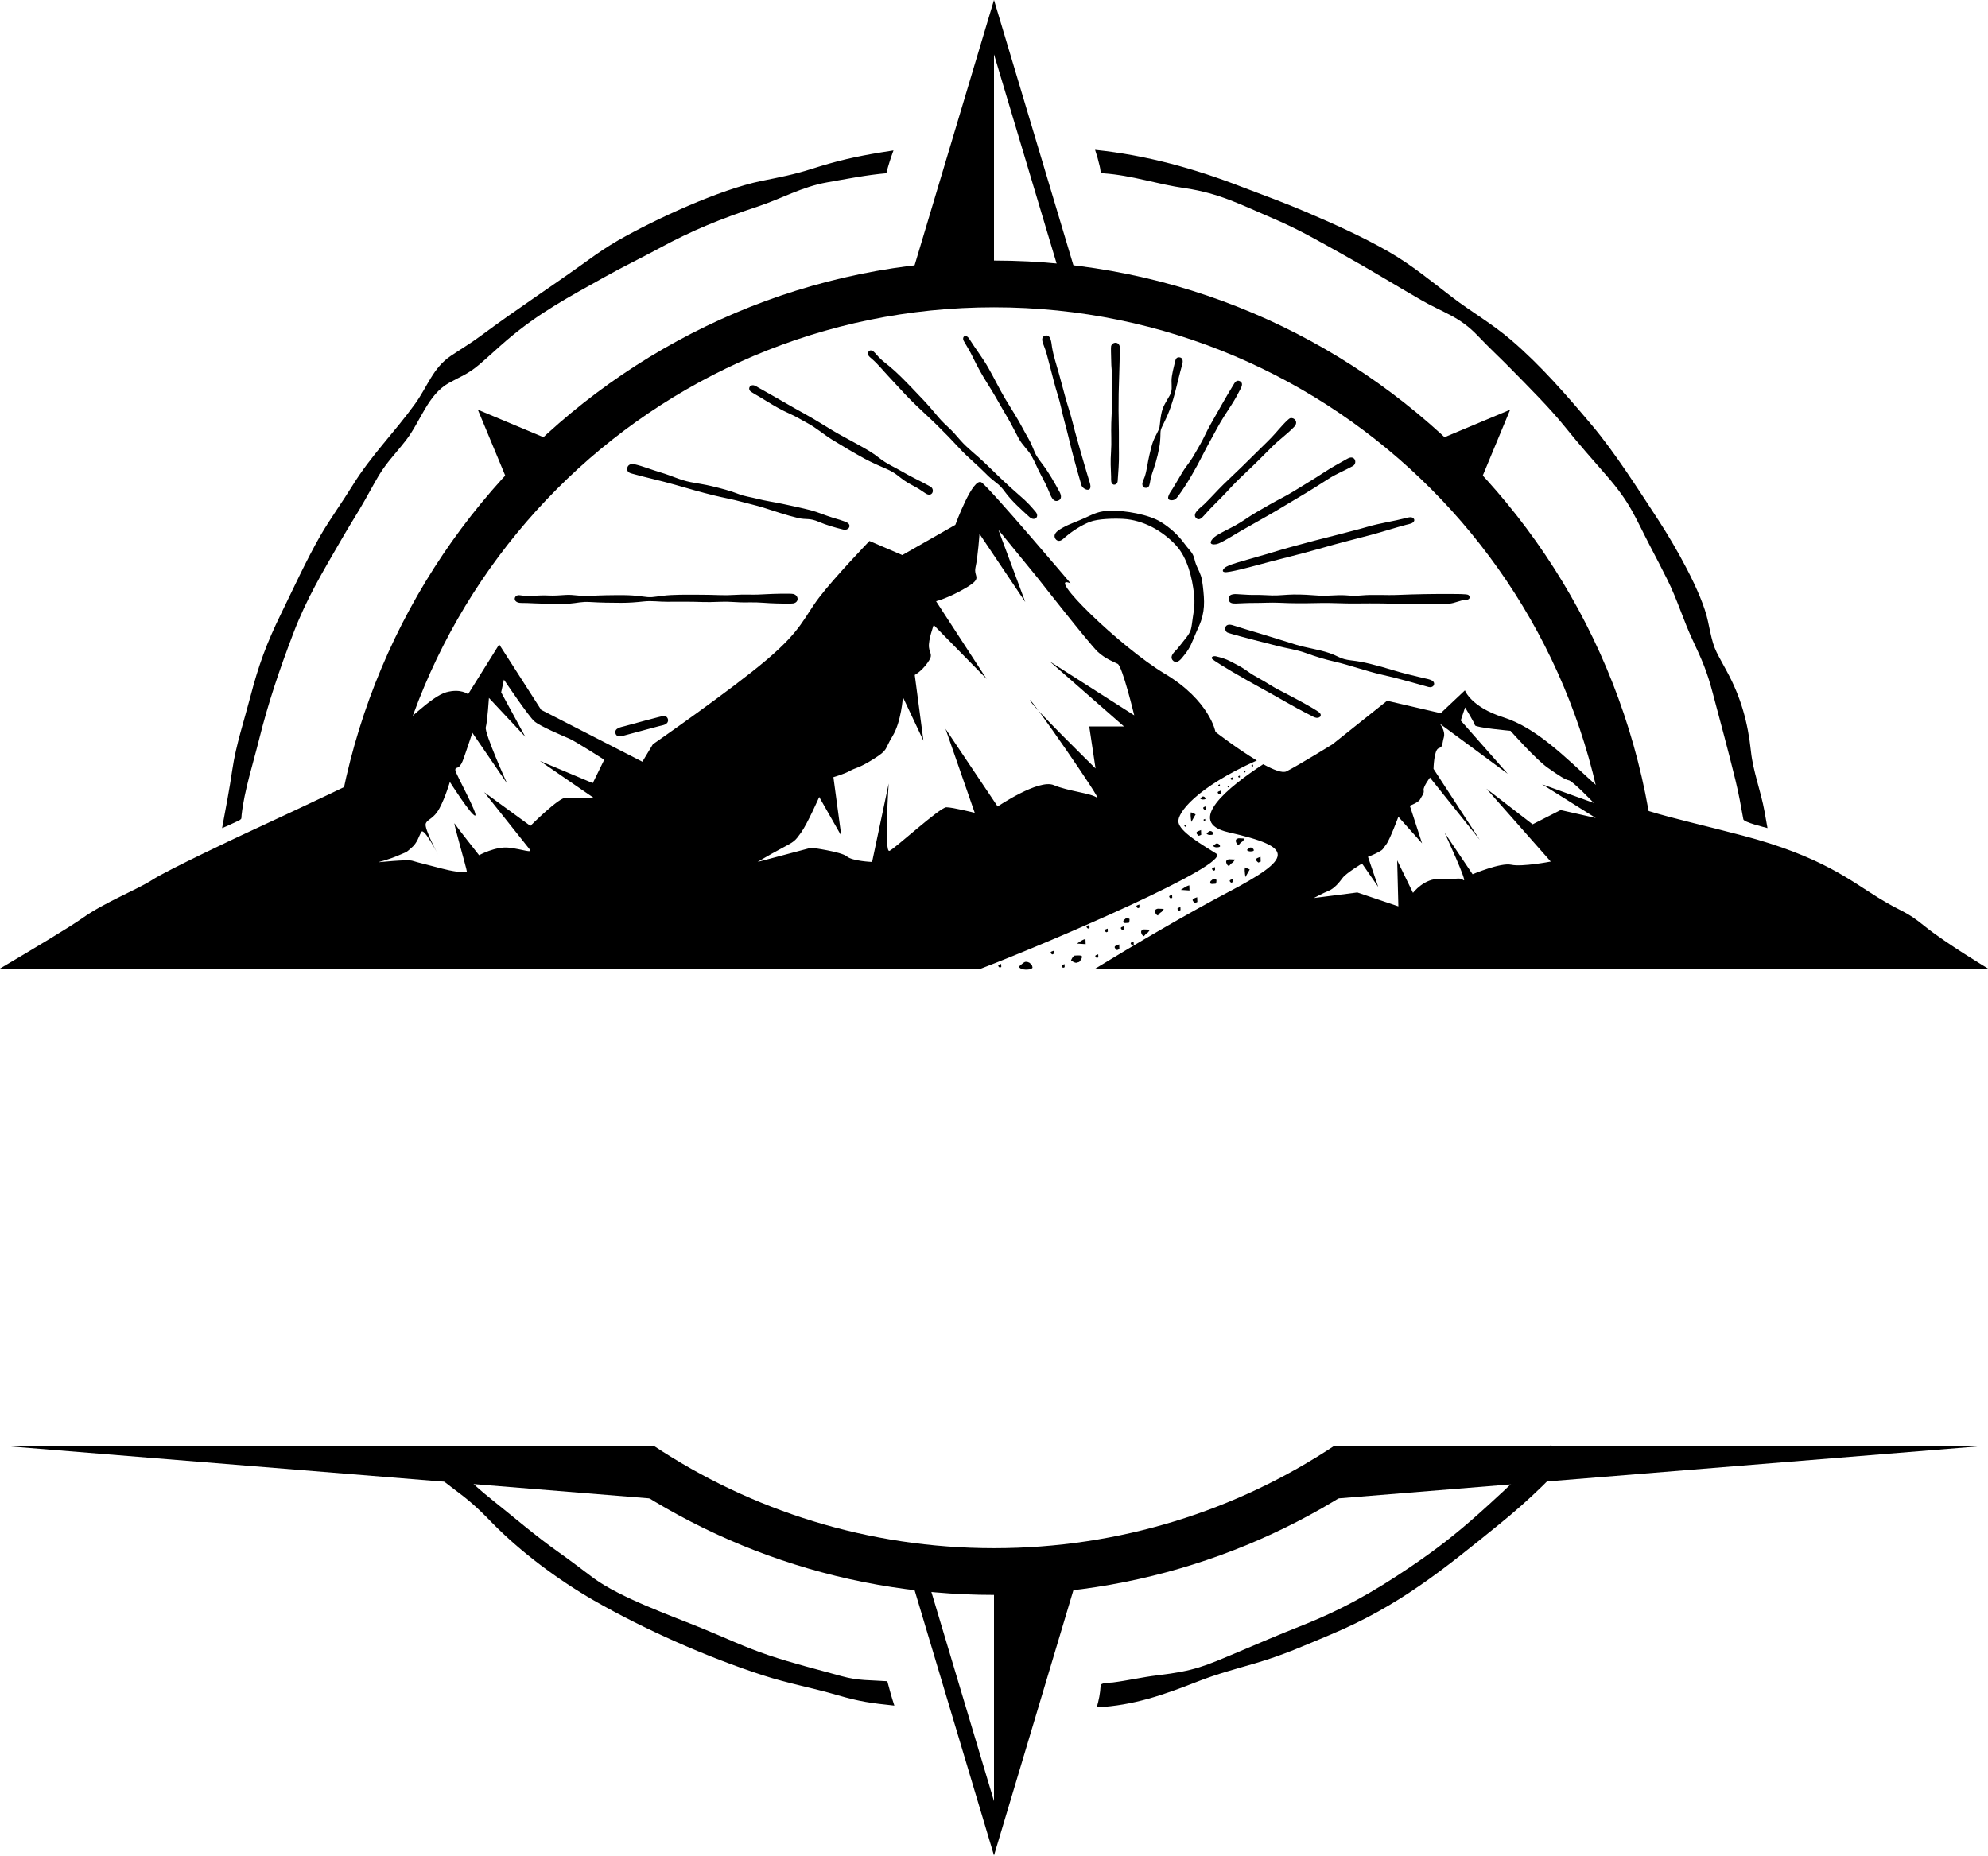
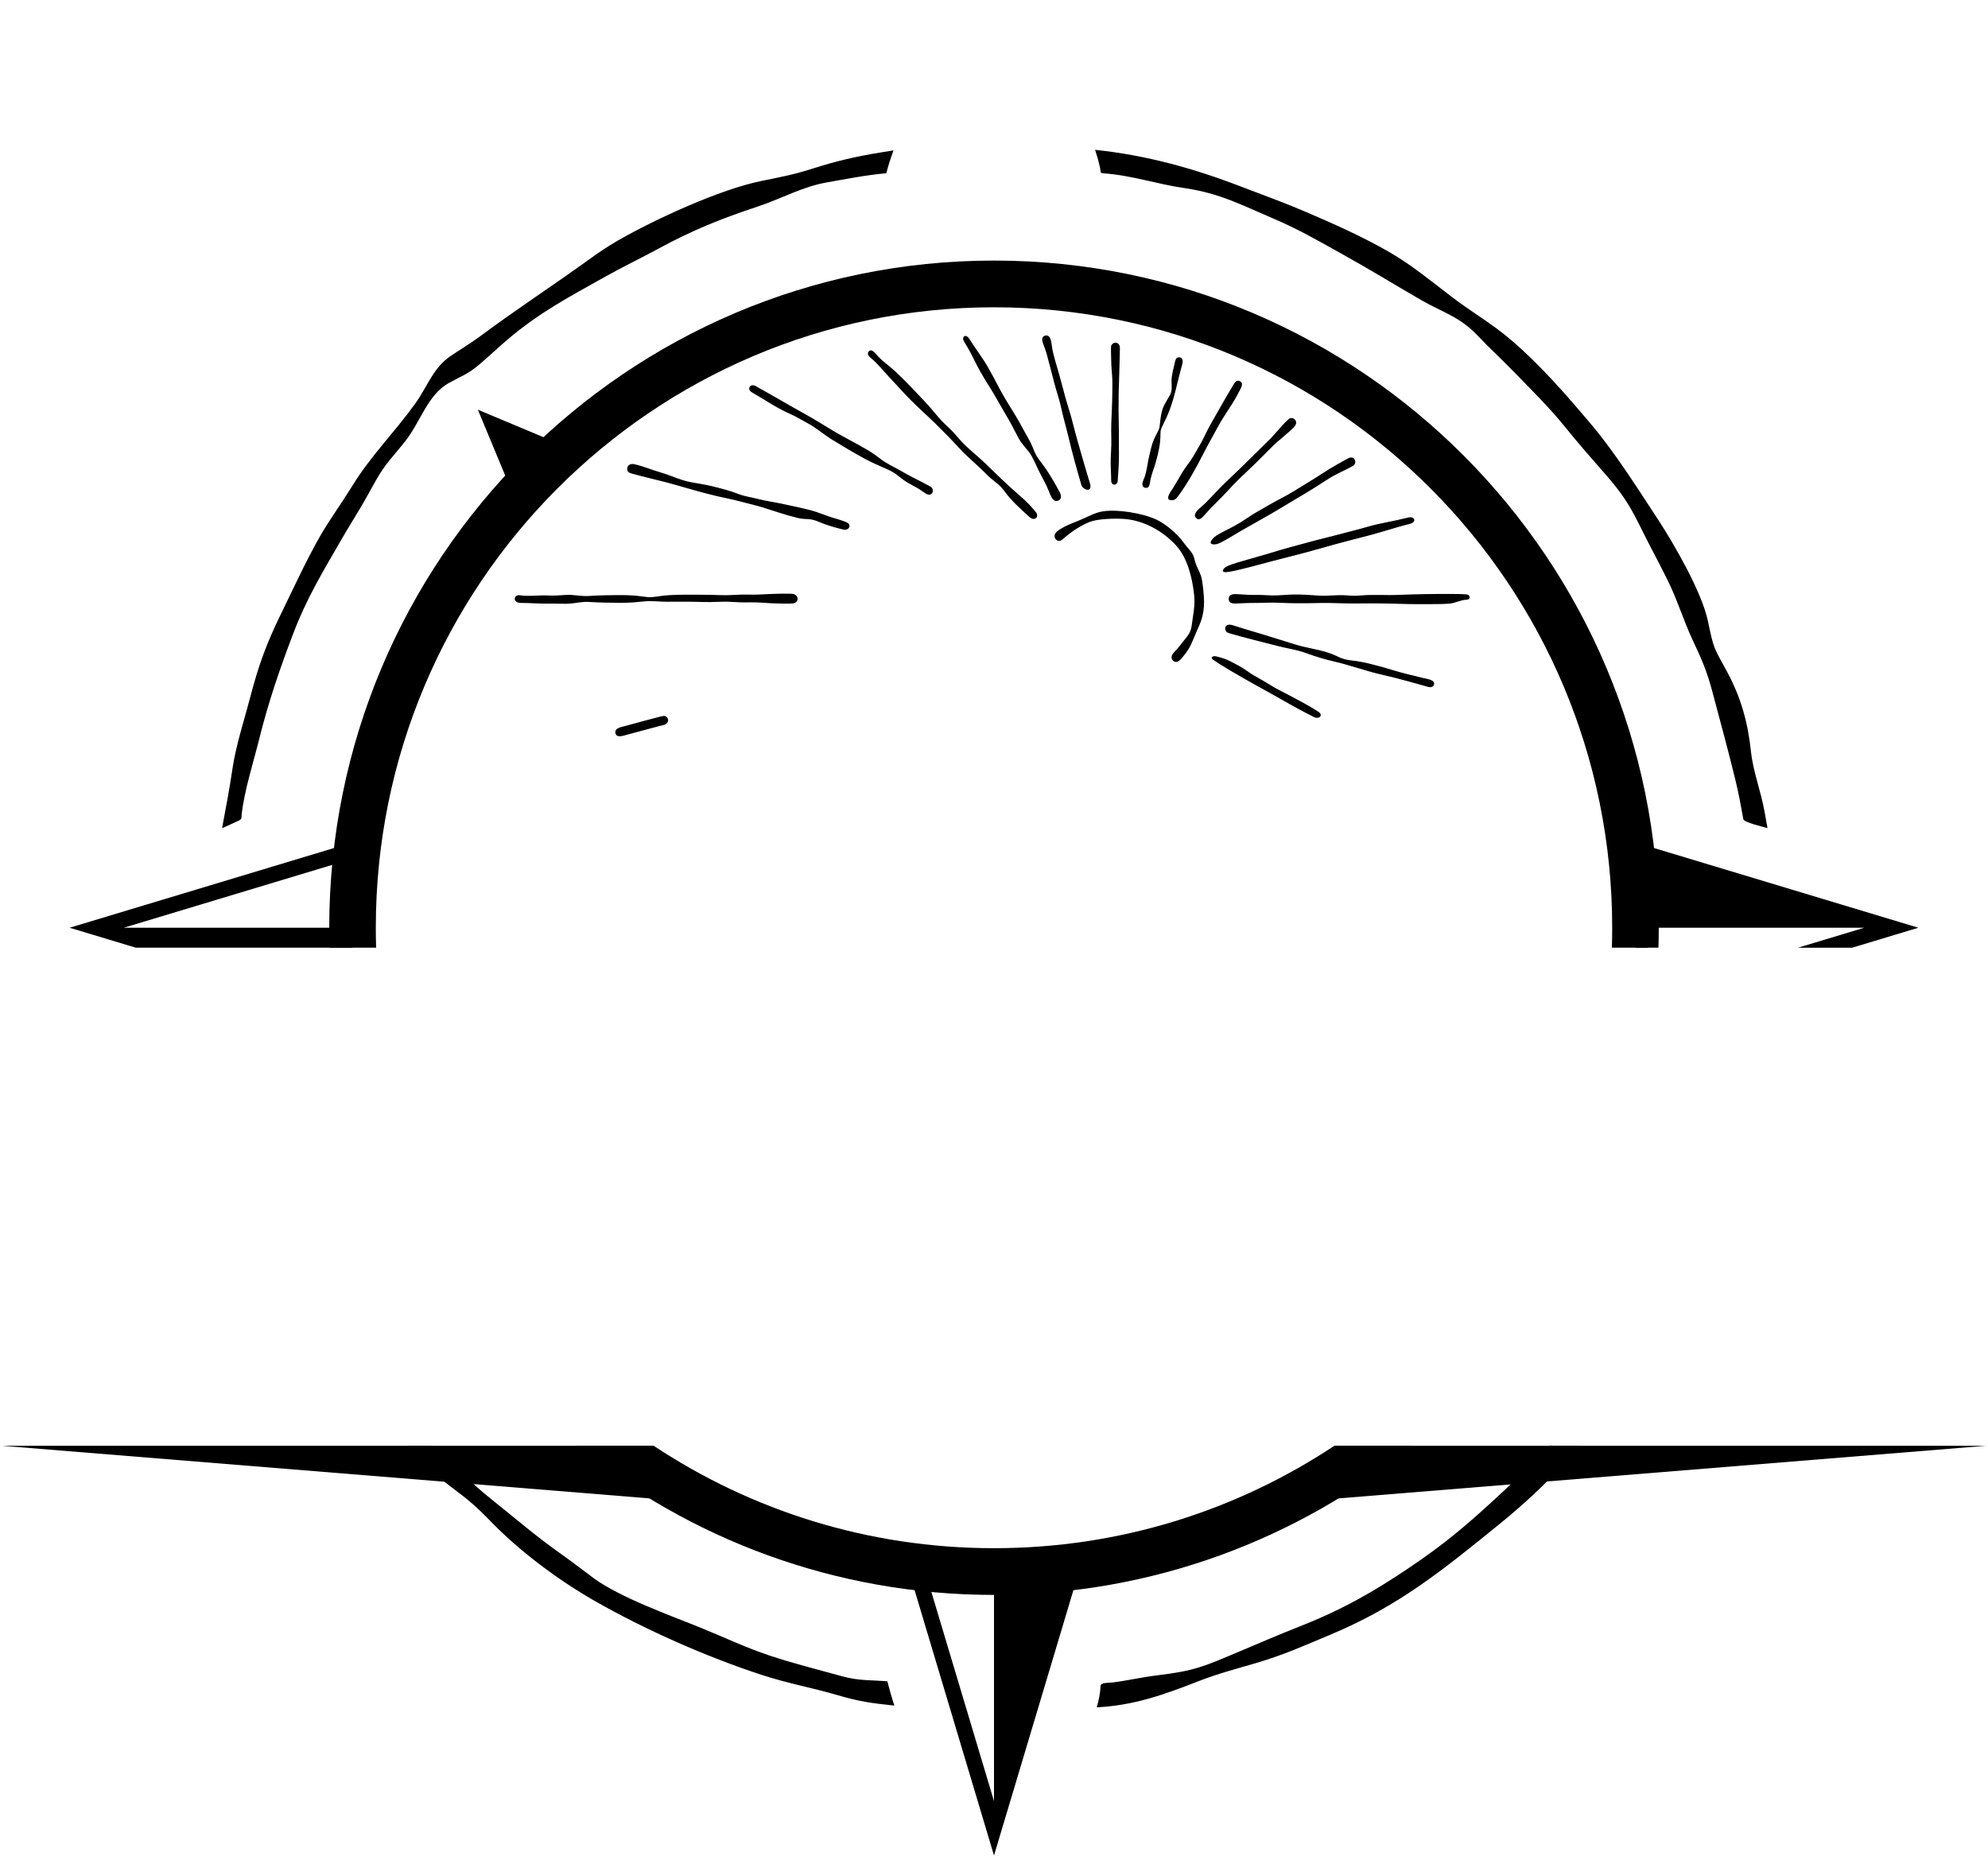
<svg xmlns="http://www.w3.org/2000/svg" fill="#000000" height="466.7" preserveAspectRatio="xMidYMid meet" version="1" viewBox="0.0 0.0 500.0 466.7" width="500" zoomAndPan="magnify">
  <g>
    <g id="change1_1">
-       <path clip-rule="evenodd" d="M266.36,68.326L250,13.666v54.66H266.36z M250,71.412h21.374 L250,0l-21.374,71.412H250z" fill="#000000" fill-rule="evenodd" />
-     </g>
+       </g>
    <g id="change1_2">
      <path clip-rule="evenodd" d="M233.638,398.344L250,453.003v-54.659H233.638z M250,395.259 h-21.374L250,466.67l21.374-71.411H250z" fill="#000000" fill-rule="evenodd" />
    </g>
    <g id="change1_3">
-       <path clip-rule="evenodd" d="M364.082 118.836L370.55 125.331 379.816 103.044 357.614 112.344z" fill="#000000" fill-rule="evenodd" />
+       <path clip-rule="evenodd" d="M364.082 118.836z" fill="#000000" fill-rule="evenodd" />
    </g>
    <g id="change1_4">
      <path clip-rule="evenodd" d="M135.916 118.836L142.387 112.344 120.182 103.044 129.449 125.331z" fill="#000000" fill-rule="evenodd" />
    </g>
    <g id="change2_1">
      <path d="M60.188,206.33c-1.464,0.653-2.841,1.346-4.332,1.951c0.944-5.048,1.834-9.671,2.587-14.777 c0.911-6.18,2.945-12.204,4.528-18.277c2.073-7.961,4.063-13.388,7.671-20.774c3.152-6.452,6.36-13.47,9.903-19.678 c2.465-4.248,5.44-8.316,8.051-12.554c4.747-7.708,10.584-13.416,15.785-20.636c3.193-4.431,4.496-9.042,9.006-12.083 c2.662-1.792,5.007-3.166,7.645-5.125c8.894-6.609,18.043-12.561,27-19.034c2.467-1.783,4.815-3.373,7.456-4.898 c9.457-5.391,25.509-12.79,36.036-14.938c4.669-0.953,8.051-1.567,12.637-3.031c6.386-2.039,10.954-3.082,17.53-4.164 c1.01-0.168,2.016-0.324,3.029-0.478c-0.72,1.97-1.285,3.703-1.804,5.743c-4.816,0.407-10.088,1.445-14.882,2.288 c-6.358,1.118-11.43,4.095-17.515,6.107c-9.163,3.032-16.32,5.906-24.828,10.523c-4.571,2.483-9.114,4.639-13.697,7.22 c-9.135,5.126-16.364,8.899-24.478,15.801c-2.419,2.059-4.782,4.335-7.151,6.316c-2.805,2.345-4.591,2.885-7.477,4.495 c-5.302,2.954-7.083,9.631-10.769,14.382c-3.155,4.07-5.172,5.739-7.797,10.515c-1.796,3.262-3.298,5.963-5.267,9.139 c-1.153,1.863-2.264,3.746-3.364,5.643c-4.672,8.097-8.57,14.501-11.952,23.368c-3.438,9.022-6.277,17.351-8.607,26.732 c-1.496,6.013-3.687,12.737-4.364,18.848C60.663,205.916,60.893,205.841,60.188,206.33 M110.897,364.297 c4.685,5.486,7.146,8.37,12.81,12.877c5.703,4.535,10.916,9.072,16.887,13.288c3.066,2.164,5.796,4.29,8.78,6.509 c6.761,4.904,19.128,9.272,27.137,12.535c5.811,2.369,10.776,4.756,16.804,6.794c5.92,2.003,12.28,3.577,18.336,5.259 c4.313,1.197,7.223,0.969,11.517,1.281c0.547,2.116,1.087,4.048,1.771,6.128c-5.808-0.615-8.693-0.99-14.28-2.624 c-6.354-1.859-12.4-2.93-18.791-5.002c-13.992-4.533-29.807-11.527-42.566-18.854c-8.872-5.1-18.416-12.188-25.567-19.524 c-3.765-3.898-5.775-5.646-10.097-8.851c-4.287-3.179-7.594-6.492-11.113-10.488c1.089,0,7.375-0.027,7.931,0.273L110.897,364.297z M374.502,378.387c5.025-4.551,10.058-9.38,14.682-14.34c0.652-0.697,0.68-0.423,1.607-0.423c2.229,0,4.458,0,6.686,0 c-6.615,7.511-12.561,13.391-20.343,19.692c-14.201,11.511-25.261,20.589-42.394,27.761c-6.638,2.778-11.814,5.13-18.829,7.193 c-5.278,1.552-9.553,2.638-14.757,4.67c-8.595,3.362-15.985,5.984-25.309,6.469c0.515-1.782,0.878-3.58,0.971-5.438 c0.042-0.842,2.163-0.707,3.038-0.817c3.801-0.479,7.388-1.341,11.277-1.802c9.398-1.122,11.821-2.295,20.377-5.896 c5.146-2.167,10.017-4.289,15.24-6.341c10.558-4.147,18.478-8.593,27.852-14.935c6.584-4.452,11.468-8.248,17.416-13.555 C372.848,379.884,373.675,379.138,374.502,378.387z M415.181,137.667c-4.078-7.836-5.061-11.105-11.122-18.055 c-3.608-4.137-7.002-7.965-10.455-12.259c-3.881-4.825-9.19-10.085-13.568-14.559c-2.771-2.833-5.551-5.376-8.308-8.291 c-4.679-4.947-8.644-5.78-14.316-9.051c-6.546-3.775-12.824-7.65-19.456-11.33c-6.186-3.435-11.11-6.347-17.685-9.149 c-7.899-3.366-13.468-6.347-22.13-7.629c-7.224-1.02-13.234-3.222-20.57-3.748c-1.017-0.075-0.607-0.142-0.976-1.751 c-0.33-1.455-0.699-2.746-1.174-4.161c12.953,1.358,24.914,4.676,37.032,9.366c5.454,2.093,10.509,3.894,15.922,6.218 c7.095,3.045,14.345,6.263,21.043,10.129c5.643,3.252,10.625,7.389,15.764,11.314c5.007,3.826,9.909,6.565,14.814,10.753 c7.433,6.337,14.073,13.992,20.364,21.457c5.896,7.001,11.677,16.172,16.771,23.934c4.125,6.333,10.909,18.143,12.427,25.366 c1.52,7.226,1.383,6.38,4.83,12.758c3.492,6.463,5.229,12.763,5.993,20.031c0.525,4.985,2.494,9.98,3.416,15.107 c0.249,1.385,0.487,2.771,0.742,4.155c-0.815-0.233-5.933-1.454-6.071-2.207c-0.639-3.517-1.135-6.347-1.991-9.86 c-1.769-7.268-3.794-14.667-5.712-21.912c-1.481-5.604-2.701-8.303-5.067-13.357c-2.359-5.04-3.791-10.016-6.347-15.152 C417.998,143.058,416.593,140.363,415.181,137.667z" fill="#000000" />
    </g>
    <g id="change2_2">
      <path d="M355.365,363.624C326.609,387.076,289.94,401.136,250,401.136s-76.607-14.06-105.366-37.512h19.771 c24.55,16.281,53.968,25.759,85.595,25.759c31.626,0,61.048-9.478,85.599-25.759H355.365z M250,65.534 c46.169,0,87.967,18.781,118.223,49.146c30.255,30.366,48.971,72.317,48.968,118.654c0,1.68-0.022,3.351-0.071,5.019h-11.716 c0.051-1.668,0.077-3.339,0.077-5.019c0-43.093-17.403-82.106-45.539-110.342C331.807,94.754,292.936,77.286,250,77.286 c-42.937,0-81.808,17.468-109.943,45.706c-28.135,28.236-45.538,67.249-45.538,110.342c0,1.68,0.026,3.351,0.08,5.019H82.883 c-0.051-1.668-0.075-3.339-0.075-5.019c0-46.337,18.712-88.289,48.968-118.654C162.032,84.315,203.83,65.534,250,65.534z" fill="#000000" />
    </g>
    <g id="change2_3">
      <path clip-rule="evenodd" d="M411.336 233.334L411.336 238.354 414.41 238.354 414.41 233.334 468.872 233.334 452.224 238.354 465.839 238.354 482.488 233.334 411.336 211.882z" fill="#000000" fill-rule="evenodd" />
    </g>
    <g id="change2_4">
      <path clip-rule="evenodd" d="M85.589,216.914l-54.462,16.421h54.462V216.914z M88.663,233.334 v-21.452l-71.152,21.452l16.649,5.019h54.503V233.334z" fill="#000000" fill-rule="evenodd" />
    </g>
    <g id="change2_5">
      <path clip-rule="evenodd" d="M335.599 363.624L499.521 363.624 335.599 376.942z" fill="#000000" fill-rule="evenodd" />
    </g>
    <g id="change2_6">
      <path clip-rule="evenodd" d="M164.404 363.624L0.477 363.624 164.404 376.942z" fill="#000000" fill-rule="evenodd" />
    </g>
    <g id="change2_7">
-       <path clip-rule="evenodd" d="M246.353,134.272c0,0-0.398,5.779-0.993,8.37 c-0.598,2.592,1.984,2.59-2.384,5.184c-4.371,2.59-7.546,3.387-7.546,3.387l12.708,19.534l-13.306-13.555 c0,0-1.389,3.787-1.192,5.583c0.2,1.793,1.192,1.793-0.397,3.984c-1.586,2.191-3.175,2.989-3.175,2.989l2.184,16.544l-5.166-10.962 c0,0-0.394,6.179-2.581,9.767c-2.184,3.587-0.992,3.386-4.766,5.779c-3.773,2.393-4.567,2.192-5.959,2.99 c-1.389,0.796-4.17,1.594-4.17,1.594l1.986,14.75l-5.559-9.767c0,0-2.979,6.777-4.568,8.971c-1.589,2.192-1.589,2.192-4.964,3.985 c-3.376,1.797-5.961,3.388-5.961,3.388l13.507-3.586c0,0,7.545,0.996,8.934,2.192c1.393,1.196,6.357,1.394,6.357,1.394 l4.171-19.731c0,0-1.192,17.54,0.197,16.943c1.392-0.6,12.71-10.966,14.3-10.966c1.589,0,7.148,1.398,7.148,1.398l-7.349-21.128 l13.109,19.532c0,0,10.326-6.976,14.1-5.381c3.772,1.594,9.335,1.993,10.922,3.19c1.59,1.195-17.079-25.713-16.879-24.516 c0.197,1.195,16.481,17.14,16.481,17.14l-1.587-10.563h8.739l-18.668-16.346l21.248,13.555c0,0-2.979-12.358-4.17-12.954 c-1.191-0.601-2.978-1.197-4.965-2.989c-1.986-1.796-15.096-18.538-15.096-18.538l-9.929-12.158l6.754,18.136L246.353,134.272z M362.128,182.007c0,0,1.491,1.793,0.995,3.488c-0.498,1.694-0.102,2.293-1.291,2.692c-1.191,0.396-1.293,5.182-1.293,5.182 l11.621,17.839l-12.515-15.647c0,0-1.786,2.392-1.586,3.19c0.196,0.796-0.498,1.495-0.896,2.289 c-0.397,0.798-2.581,1.596-2.581,1.596l3.079,9.468l-5.96-6.678c0,0-2.184,5.88-3.077,6.979c-0.893,1.094-0.597,1.196-1.888,1.89 c-1.291,0.7-2.679,1.197-2.679,1.197l2.58,7.574l-4.071-5.88c0,0-3.973,2.392-4.866,3.589c-0.893,1.195-2.084,2.689-3.573,3.289 c-1.491,0.598-3.674,1.793-3.674,1.793l10.922-1.394l10.326,3.486l-0.298-11.56l3.974,8.172c0,0,2.878-3.787,6.852-3.487 c3.971,0.296,4.667-0.601,5.858,0.296c1.192,0.899-4.768-11.957-4.768-11.957l7.051,10.463c0,0,7.05-2.989,9.732-2.392 c2.68,0.596,9.929-0.798,9.929-0.798l-16.185-18.335l11.617,8.97l7.051-3.588l8.836,1.994l-13.506-8.474l13.01,4.687 c0,0-5.263-5.481-6.254-5.681c-0.995-0.199-2.385-1.097-5.363-3.19s-9.335-9.268-9.335-9.268s-8.837-0.797-8.935-1.395 c-0.103-0.599-2.483-4.485-2.483-4.485l-1.093,3.29l11.818,13.402L362.128,182.007z M122.973,175.529c0,0-0.397,5.979-0.794,7.376 c-0.397,1.394,5.362,14.151,5.362,14.151l-8.737-12.757c0,0-1.192,3.588-1.787,5.282c-0.597,1.694-0.794,2.392-1.392,3.088 c-0.595,0.699-1.192,0.202-1.094,1.098c0.101,0.896,5.861,11.261,4.968,11.361c-0.896,0.1-6.357-8.471-6.357-8.471 s-1.093,3.787-2.581,6.578c-1.491,2.791-2.978,2.689-3.474,3.886c-0.499,1.195,3.175,7.971,3.175,7.971s-3.573-6.973-4.269-5.878 c-0.696,1.096-0.929,2.709-2.581,4.084c-1.653,1.376-0.598,0.7-3.081,1.793c-2.483,1.098-5.362,1.796-5.362,1.796 s7.546-0.798,8.738-0.399s5.759,1.494,7.549,1.994c1.786,0.499,6.158,1.296,6.158,0.696c0-0.596-3.577-12.855-3.081-12.058 c0.497,0.796,6.157,7.971,6.157,7.971s4.17-2.291,7.547-1.892c3.375,0.399,6.058,1.493,5.165,0.399 c-0.896-1.098-11.42-14.352-11.42-14.352l11.618,8.472c0,0,7.25-7.277,8.938-7.075c1.688,0.197,6.948,0,6.948,0l-13.501-9.272 l13.305,5.584l2.88-5.88c0,0-7.148-4.583-8.738-5.284c-1.589-0.697-7.35-3.088-8.84-4.386c-1.488-1.296-7.645-10.463-7.645-10.463 l-0.697,3.189l6.059,11.163L122.973,175.529z M316.097,191.266c-4.965-2.976-10.396-7.192-10.396-7.192s-1.393-7.831-12.738-14.62 c-11.343-6.786-30.461-25.582-23.698-22.743c0,0-20.201-23.841-22.378-25.364c-2.175-1.521-6.608,10.652-6.608,10.652 l-13.345,7.609l-8.257-3.549c0,0-8.785,9.129-12.65,14.202c-3.863,5.073-4.279,8.116-13.252,15.726 c-8.977,7.61-28.57,21.206-28.57,21.206l-2.641,4.383l-25.455-13.048l-10.558-16.454l-7.824,12.536c0,0-1.777-1.52-5.491-0.506 c-3.713,1.013-10.634,8.116-13.759,10.653c-3.122,2.536-5.85,10.056-9.7,12.085c-3.851,2.027-28.057,13.243-28.057,13.243 s-18.486,8.658-22.402,11.195c-3.919,2.536-11.881,5.579-17.593,9.636C17.592,233.143,8.014,238.872,0,243.598h246.758 c17.323-6.608,63.232-26.349,59.116-28.927c-3.872-2.426-9.097-5.474-9.488-7.88C296.021,204.534,300.754,198.138,316.097,191.266z M270.868,237.32c0.496-0.352,0.993-0.648,1.339-0.85c0.35-0.197,0.795-0.3,0.795-0.3l0.051,1.298L270.868,237.32z M291.247,228.538c0,0-0.931,0.069-0.73,0.836c0.197,0.768,0.699,0.869,0.699,0.869s0.532-0.703,0.797-0.803 c0.266-0.099,0.699-0.836,0.699-0.836L291.247,228.538z M281.491,237.518c-0.648,0.252-1.144,0.35-1.144,0.698 c0,0.348,0.598,0.747,0.598,0.747l0.595-0.25L281.491,237.518z M256.219,243.146c0,0,1.141-1.046,1.538-1.195 c0.397-0.146,1.142,0.051,1.389,0.399c0.252,0.351,0.401,0.3,0.449,0.599c0.051,0.3,0.248,0.449-0.197,0.699 C258.949,243.897,256.915,244.146,256.219,243.146z M270.17,240.359c-0.744,0.671-0.795,1.343-0.795,1.197 c0,0,1.042,0.794,1.542,0.544c0.495-0.248,0.394,0.053,0.744-0.446c0.346-0.497,0.543-0.798,0.444-1.146 C272.007,240.158,270.17,240.359,270.17,240.359z M282.929,231.189c0,0-0.373,0.226-0.397,0.448c-0.024,0.225,0,0.5,0.271,0.5 c0.276,0,0.126,0.049,0.499,0c0.371-0.051,0.669,0.024,0.72-0.176c0.049-0.199,0.075-0.822,0.075-0.822 S283.376,230.592,282.929,231.189z M287.757,233.751c0,0-0.934,0.065-0.733,0.836c0.2,0.768,0.7,0.869,0.7,0.869 s0.531-0.701,0.8-0.804c0.266-0.099,0.7-0.836,0.7-0.836L287.757,233.751z M296.99,223.818c0.495-0.349,0.991-0.648,1.339-0.846 c0.349-0.201,0.795-0.3,0.795-0.3l0.05,1.296L296.99,223.818z M301.101,225.66c-0.646,0.248-1.142,0.35-1.142,0.698 c0,0.348,0.595,0.747,0.595,0.747l0.594-0.25L301.101,225.66z M309.146,216.113c0,0-0.933,0.066-0.732,0.837 c0.2,0.767,0.699,0.867,0.699,0.867s0.535-0.702,0.801-0.801c0.267-0.102,0.699-0.837,0.699-0.837L309.146,216.113z M304.79,221.354c0,0-0.371,0.225-0.397,0.449c-0.024,0.222,0,0.499,0.275,0.499c0.271,0,0.122,0.048,0.495,0 c0.374-0.05,0.67,0.023,0.72-0.175c0.049-0.201,0.074-0.823,0.074-0.823S305.238,220.757,304.79,221.354z M317.038,215.495 c-0.645,0.25-1.142,0.349-1.142,0.7c0,0.348,0.595,0.745,0.595,0.745l0.594-0.248L317.038,215.495z M311.57,210.83 c0,0-0.932,0.066-0.731,0.836c0.201,0.769,0.699,0.87,0.699,0.87s0.531-0.704,0.801-0.804c0.266-0.099,0.698-0.836,0.698-0.836 L311.57,210.83z M313.232,220.585c-0.096-0.602-0.146-1.18-0.174-1.581c-0.026-0.4,0.081-0.848,0.081-0.848l1.183,0.523 L313.232,220.585z M305.121,212.755c0,0,0.574-0.526,0.771-0.6c0.2-0.075,0.573,0.028,0.698,0.201 c0.123,0.174,0.2,0.15,0.225,0.301c0.023,0.148,0.125,0.224-0.102,0.35C306.49,213.132,305.471,213.256,305.121,212.755z M313.612,213.777c0,0,0.573-0.524,0.771-0.601c0.2-0.075,0.573,0.027,0.698,0.202c0.122,0.173,0.2,0.149,0.225,0.299 c0.022,0.15,0.125,0.225-0.103,0.351C314.979,214.152,313.961,214.277,313.612,213.777z M299.625,206.719 c-0.096-0.599-0.146-1.177-0.171-1.579c-0.026-0.403,0.078-0.848,0.078-0.848l1.183,0.521L299.625,206.719z M302.068,208.766 c-0.646,0.252-1.141,0.352-1.141,0.7c0,0.347,0.594,0.745,0.594,0.745l0.595-0.248L302.068,208.766z M303.452,209.637 c0,0,0.573-0.526,0.773-0.6c0.196-0.075,0.57,0.024,0.696,0.201c0.126,0.174,0.199,0.149,0.224,0.301 c0.023,0.148,0.125,0.223-0.098,0.348C304.823,210.013,303.801,210.138,303.452,209.637z M301.865,200.804 c0,0,0.441-0.404,0.595-0.465c0.154-0.056,0.441,0.021,0.537,0.155c0.099,0.135,0.155,0.115,0.173,0.232 c0.021,0.116,0.1,0.173-0.074,0.27C302.923,201.09,302.134,201.188,301.865,200.804z M303.351,202.762 c-0.415,0.16-0.736,0.225-0.736,0.45c0,0.225,0.383,0.483,0.383,0.483l0.387-0.163L303.351,202.762z M307,198.855 c-0.415,0.159-0.738,0.224-0.738,0.449c0,0.225,0.386,0.481,0.386,0.481l0.386-0.161L307,198.855z M310.029,195.488 c-0.299,0.117-0.525,0.163-0.525,0.32c0,0.163,0.275,0.345,0.275,0.345l0.274-0.113L310.029,195.488z M313.215,193.77 c-0.234,0.091-0.41,0.124-0.41,0.25c0,0.123,0.211,0.267,0.211,0.267l0.217-0.09L313.215,193.77z M309.14,197.539 c-0.23,0.089-0.409,0.125-0.409,0.249c0,0.127,0.215,0.268,0.215,0.268l0.212-0.088L309.14,197.539z M306.807,197.265 c-0.233,0.087-0.409,0.124-0.409,0.25c0,0.123,0.215,0.266,0.215,0.266l0.212-0.089L306.807,197.265z M303.107,205.961 c-0.232,0.09-0.408,0.126-0.408,0.249c0,0.125,0.212,0.267,0.212,0.267l0.215-0.092L303.107,205.961z M298.283,207.423 c-0.229,0.091-0.406,0.127-0.406,0.252c0,0.124,0.212,0.265,0.212,0.265l0.213-0.086L298.283,207.423z M311.825,195.065 c-0.233,0.09-0.409,0.126-0.409,0.25c0,0.125,0.215,0.266,0.215,0.266l0.211-0.089L311.825,195.065z M315.149,192.3 c-0.229,0.088-0.406,0.125-0.406,0.25c0,0.123,0.213,0.268,0.213,0.268l0.212-0.091L315.149,192.3z M278.591,233.545 c-0.415,0.161-0.734,0.227-0.734,0.453c0,0.223,0.383,0.479,0.383,0.479l0.385-0.16L278.591,233.545z M276.21,240.023 c-0.418,0.161-0.737,0.225-0.737,0.451c0,0.224,0.385,0.481,0.385,0.481l0.383-0.162L276.21,240.023z M264.99,239.128 c-0.419,0.161-0.737,0.224-0.737,0.449c0,0.225,0.385,0.481,0.385,0.481l0.382-0.161L264.99,239.128z M294.798,225.044 c-0.416,0.163-0.738,0.226-0.738,0.45s0.385,0.483,0.385,0.483l0.386-0.163L294.798,225.044z M296.883,228.132 c-0.415,0.162-0.738,0.229-0.738,0.453s0.386,0.48,0.386,0.48l0.385-0.16L296.883,228.132z M286.555,227.485 c-0.415,0.161-0.737,0.227-0.737,0.452c0,0.222,0.386,0.48,0.386,0.48l0.385-0.159L286.555,227.485z M310.018,221.086 c-0.416,0.163-0.734,0.229-0.734,0.454c0,0.225,0.382,0.479,0.382,0.479l0.386-0.159L310.018,221.086z M305.572,218.068 c-0.417,0.161-0.737,0.229-0.737,0.449c0,0.225,0.385,0.483,0.385,0.483l0.383-0.159L305.572,218.068z M285.115,236.804 c-0.415,0.161-0.737,0.227-0.737,0.453c0,0.222,0.385,0.479,0.385,0.479l0.386-0.159L285.115,236.804z M282.633,232.969 c-0.416,0.159-0.734,0.225-0.734,0.449s0.383,0.48,0.383,0.48l0.385-0.159L282.633,232.969z M273.993,232.618 c-0.415,0.163-0.734,0.227-0.734,0.453c0,0.222,0.382,0.479,0.382,0.479l0.387-0.159L273.993,232.618z M251.801,242.435 c-0.415,0.161-0.734,0.227-0.734,0.452s0.381,0.479,0.381,0.479l0.387-0.158L251.801,242.435z M267.738,242.485 c-0.415,0.162-0.735,0.224-0.735,0.45c0,0.225,0.383,0.481,0.383,0.481l0.386-0.162L267.738,242.485z M500,243.598 c0,0-10.729-6.447-15.888-10.624c-5.156-4.177-5.061-3.1-11.851-7.277c-6.793-4.178-14.154-10.328-33.923-15.532 c-19.771-5.206-30.283-6.696-37.527-13.259c-7.244-6.566-14.429-13.875-22.662-16.486c-8.229-2.612-9.709-6.789-9.709-6.789 l-6.094,5.745l-13.476-3.132l-13.751,10.964c0,0-8.476,5.22-11.55,6.788c-1.006,0.514-3.264-0.372-5.852-1.792 c-8.74,5.718-19.812,14.604-8.768,17.114c16.685,3.786,16.484,6.377-0.197,15.146c-10.381,5.458-23.34,13.092-33.243,19.135H500z" fill="#000000" fill-rule="evenodd" />
-     </g>
+       </g>
    <g id="change1_5">
      <path d="M280.076,121.886c-0.765-0.286-0.592-1.242-0.619-1.953c-0.09-2.249-0.188-3.945-0.024-6.22 c0.18-2.456-0.022-4.864,0.066-7.353c0.087-2.363,0.221-4.602,0.248-6.979c0.021-2.106,0.097-3.619-0.104-5.748 c-0.117-1.236-0.174-2.342-0.179-3.585c-0.004-0.519-0.097-2.693-0.007-3.004c0.332-1.182,2.276-1.245,2.208,0.608 c-0.077,2.387-0.084,4.738-0.186,7.136c-0.113,2.755-0.161,5.729-0.149,8.488c0.013,2.417,0.11,4.762,0.085,7.19 c-0.031,2.449,0.093,4.617-0.076,7.117c-0.074,1.118-0.16,2.238-0.228,3.358C281.079,121.526,280.682,121.966,280.076,121.886 M271.941,121.868c-1.159-4-2.279-7.984-3.227-12.041c-0.57-2.417-1.267-4.656-1.785-7.123c-0.47-2.244-1.274-4.421-1.842-6.678 c-0.549-2.195-1.156-4.386-1.723-6.583c-0.3-1.161-0.592-1.907-1.01-3.011c-0.281-0.746-0.487-1.792,0.558-2.032 c1.44-0.331,1.523,1.907,1.676,2.862c0.362,2.244,1.148,4.546,1.76,6.755c0.493,1.79,0.972,3.529,1.443,5.329 c0.621,2.375,1.425,4.611,2.022,7.033c0.723,2.921,1.577,5.781,2.396,8.675c0.607,2.149,1.264,4.275,1.9,6.412 c0.791,2.663-1.693,1.697-2.101,0.625L271.941,121.868z M244.646,89.775c-0.708-1.482-1.44-2.598-2.232-3.995 c-0.606-1.064,0.472-2.012,1.417-0.486c1.553,2.489,3.244,4.591,4.729,7.193c1.509,2.645,2.776,5.32,4.353,7.964 c1.502,2.511,3.063,4.849,4.412,7.458c0.825,1.598,1.667,2.762,2.354,4.474c0.938,2.336,1.081,2.458,2.613,4.497 c1.56,2.074,2.946,4.531,4.186,6.824c0.406,0.755,0.689,1.817-0.353,2.218c-1.336,0.517-1.933-1.435-2.33-2.386 c-0.66-1.574-1.239-2.687-2.044-4.184c-0.813-1.515-1.475-3.204-2.284-4.64c-0.885-1.568-2.311-2.708-3.274-4.481 c-0.956-1.753-1.736-3.42-2.776-5.173c-0.459-0.78-0.92-1.556-1.368-2.344c-1.2-2.114-2.308-4.063-3.617-6.119 C247.019,94.379,245.788,92.143,244.646,89.775z M258.926,130.041c-1.953-1.766-4.479-4.036-6.017-6.129 c-1.602-2.183-1.859-2.023-3.797-3.685c-0.436-0.374-0.815-0.749-1.216-1.16c-2.166-2.2-4.466-4.008-6.581-6.308 c-1.855-2.018-3.877-4.095-5.834-6.011c-2.144-2.096-4.46-4.144-6.557-6.261c-1.837-1.865-3.605-3.879-5.416-5.792 c-1.46-1.544-2.605-3.034-4.215-4.434c-0.502-0.435-1.371-1.02-0.86-1.796c0.478-0.729,1.275-0.129,1.669,0.333 c1.384,1.627,1.981,2.012,3.597,3.33c1.853,1.512,3.901,3.628,5.578,5.363c2.117,2.201,4.053,4.198,6.01,6.567 c1.108,1.34,1.846,2.145,3.131,3.322c1.293,1.187,2.001,2.057,3.128,3.345c1.78,2.04,4.089,3.721,6.064,5.634 c2.99,2.888,5.792,5.656,8.95,8.371c0.824,0.711,1.568,1.388,2.318,2.183c0.555,0.597,1.084,1.205,1.606,1.835 C261.521,130.011,260.187,131.192,258.926,130.041z M188.628,97.175c0.749-0.684,1.553,0.002,2.258,0.393 c3.97,2.2,7.842,4.511,11.826,6.704c2.322,1.281,4.418,2.632,6.674,3.984c2.062,1.239,4.322,2.381,6.437,3.574 c2.112,1.184,3.553,1.939,5.482,3.479c1.667,1.327,3.818,2.249,5.694,3.349c2.237,1.316,4.442,2.302,6.676,3.541 c0.176,0.099,0.425,0.227,0.58,0.354c0.881,0.9,0.075,2.603-1.518,1.505c-1.243-0.859-1.923-1.302-3.274-2.009 c-1.727-0.911-2.318-1.39-3.827-2.571c-1.568-1.224-3.48-1.846-5.287-2.693c-0.977-0.459-1.928-0.896-2.877-1.413 c-2.688-1.479-5.416-3.076-8.024-4.692l-0.19-0.116c-2.157-1.34-3.944-2.954-6.181-4.15c-1.595-0.854-2.817-1.635-4.505-2.383 c-2.198-0.98-3.704-1.889-5.735-3.118c-0.583-0.351-1.159-0.705-1.736-1.062c-0.472-0.292-2.25-1.241-2.486-1.571 C188.347,97.902,188.368,97.538,188.628,97.175z M211.968,133.159c-1.792-0.421-4.248-1.136-5.918-1.866 c-2.56-1.121-3.128-0.485-5.416-1.027c-2.954-0.703-5.828-1.712-8.723-2.621c-1.736-0.545-3.68-0.962-5.466-1.457 c-2.175-0.599-4.538-1.013-6.764-1.557c-3.354-0.812-6.561-1.756-9.874-2.706c-3.599-1.034-7.285-1.799-10.895-2.819 c-0.663-0.188-1.239-0.429-1.161-1.301c0.083-0.944,0.974-1.232,1.804-1.052c2.163,0.489,4.418,1.433,6.605,2.068 c2.605,0.76,4.917,1.931,7.546,2.438c1.813,0.348,3.491,0.573,5.313,1.014c2.336,0.567,4.535,1.109,6.775,1.995 c1.431,0.563,3.102,0.773,4.625,1.171c2.104,0.546,4.245,0.828,6.391,1.287c2.324,0.497,4.836,1.022,7.133,1.615 c1.744,0.454,3.548,1.269,5.336,1.812c0.974,0.297,3.041,0.859,3.874,1.34l0.078,0.045l0.132,0.104 c0.777,0.816-0.117,1.783-1.175,1.563L211.968,133.159z M141.485,151.844c-2.359-0.06-4.6,0.026-6.979-0.096 c-1.186-0.063-2.27-0.1-3.458-0.107c-2.276-0.022-1.85-2.17-0.308-1.932c2.408,0.376,4.588-0.063,7.023,0.059 c1.768,0.084,2.848-0.029,4.577-0.14c1.905-0.121,3.69,0.381,5.696,0.27c1.512-0.083,2.815-0.173,4.341-0.186 c2.984-0.026,5.978-0.152,8.929,0.279c2.602,0.381,2.77,0.169,5.336-0.146c2.664-0.328,5.992-0.276,8.705-0.27 c2.062,0.003,3.988,0.039,6.046,0.111c2.27,0.08,4.43-0.202,6.736-0.143c1.822,0.052,3.131-0.009,4.941-0.116 c0.998-0.06,5.685-0.21,6.428-0.038c1.404,0.316,1.55,2.143-0.05,2.377c-0.738,0.104-3.199,0.018-4.093,0.004 c-2.36-0.036-4.466-0.34-6.855-0.274c-1.682,0.046-2.937-0.018-4.601-0.12c-2.338-0.145-4.618,0.124-7.005,0.039 c-3.056-0.107-6.02-0.104-9.075-0.072c-2.064,0.025-3.744-0.302-5.855-0.083c-2.062,0.216-3.689,0.359-5.798,0.352 c-2.608-0.005-5.174-0.043-7.78-0.205c-2.166-0.136-3.178,0.266-5.207,0.415C142.593,151.864,142.071,151.856,141.485,151.844z M168.039,181.04c-0.015,1.26-1.275,1.326-2.226,1.575c-2.778,0.719-5.535,1.505-8.319,2.23c-0.827,0.216-2.465,0.833-2.713-0.492 c-0.236-1.251,1.446-1.482,2.336-1.725c1.121-0.305,9.392-2.587,9.832-2.569C167.558,180.083,167.928,180.456,168.039,181.04z M287.798,122.632c-0.995-0.653-0.209-1.811,0.084-2.647c0.585-1.68,0.752-3.682,1.189-5.464c0.569-2.353,0.665-3.168,1.831-5.382 c0.939-1.787,0.678-1.538,0.956-3.669c0.4-3.07,0.94-3.526,2.355-6.042c0.681-1.213,0.44-2.2,0.44-3.557v-0.192 c0.003-1.308,0.566-3.376,0.887-4.732c0.141-0.585,0.326-1.166,1.124-1.07c0.964,0.115,0.859,1.146,0.669,1.824 c-0.66,2.316-1.156,4.505-1.745,6.815c-0.708,2.73-1.432,4.985-2.694,7.515c-1.414,2.834-0.846,1.887-1.124,5.058 c-0.166,1.928-0.938,4.861-1.565,6.71c-0.48,1.401-0.785,2.219-1.001,3.707C289.041,122.378,288.767,122.902,287.798,122.632z M312.061,97.696c-0.773,1.516-1.332,2.565-2.255,4.008c-1.339,2.084-2.575,3.901-3.749,6.104c-1.15,2.155-2.318,4.162-3.43,6.365 c-1.748,3.463-4.122,7.706-6.455,10.796c-0.448,0.597-0.927,0.933-1.739,0.831c-1.542-0.188,0.158-2.357,0.505-2.908 c0.848-1.358,1.599-2.705,2.414-4.068c0.609-1.016,1.347-1.946,2.034-2.912c0.807-1.143,1.618-2.714,2.363-3.952 c0.979-1.637,1.688-3.438,2.673-5.148c1.88-3.259,3.731-6.678,5.7-9.867c0.385-0.624,0.795-1.529,1.719-1.076 C312.646,96.266,312.371,97.09,312.061,97.696z M325.405,107.446c-1.703,1.771-3.707,3.154-5.493,4.946 c-2.227,2.238-4.338,4.367-6.644,6.528c-1.668,1.562-3.026,2.923-4.565,4.614c-1.944,2.114-3.994,3.948-5.892,6.143 c-0.537,0.617-1.331,1.418-2.066,0.524c-0.92-1.12,1.305-2.596,2.066-3.327c1.691-1.629,3.232-3.406,4.914-5.052 c0.165-0.159,0.329-0.315,0.493-0.471c2.756-2.624,5.446-5.202,8.129-7.901c1.554-1.558,2.999-2.854,4.464-4.526 c0.614-0.699,3.063-3.577,3.697-3.749c0.986-0.263,2.133,0.93,1.041,2.115L325.405,107.446z M340.112,117.283 c-2.029,1.127-4.016,1.877-5.97,3.14c-2.601,1.678-5.054,3.226-7.73,4.793c-2.401,1.403-4.707,2.858-7.14,4.242 c-2.444,1.39-4.911,2.774-7.346,4.171c-1.152,0.663-4.906,3.047-5.921,3.223c-2.542,0.444-1.32-1.334-0.129-2.104 c1.365-0.881,3.323-1.769,4.798-2.581c1.832-1.004,3.508-2.294,5.359-3.358c1.108-0.635,2.217-1.268,3.318-1.912 c1.992-1.159,3.964-2.063,5.948-3.292c2.581-1.598,5.096-3.079,7.647-4.759c2.004-1.318,3.904-2.334,5.984-3.504 c1.854-1.041,2.518,1.128,1.371,1.836L340.112,117.283z M355.718,130.831c-0.111,0.847-1.359,0.976-2.062,1.16 c-3.002,0.796-5.953,1.777-8.977,2.576c-4.052,1.073-8.032,2.05-12.065,3.226c-5.586,1.616-11.251,2.92-16.857,4.459 c-1.195,0.327-6.733,1.808-7.729,1.646c-1.03-0.165-0.143-1.077,0.409-1.368c1.476-0.773,3.629-1.265,5.255-1.763 c2.09-0.638,4.169-1.162,6.279-1.822c3.173-0.993,6.596-1.878,9.818-2.75c0.362-0.096,0.724-0.195,1.085-0.291 c1.954-0.524,3.917-0.966,5.885-1.499c2.408-0.655,4.738-1.2,7.149-1.907c3.234-0.948,6.476-1.374,9.737-2.21 c0.586-0.147,1.639-0.474,2.015,0.301L355.718,130.831z M350.776,151.838c-2.046-0.079-4.203-0.072-6.258-0.086 c-2.211-0.018-4.277,0.08-6.513-0.007c-2.578-0.098-4.807-0.126-7.385-0.061c-3.047,0.075-5.822,0.061-8.869-0.084 c-2.091-0.099-4.23,0.058-6.349,0.046c-1.574-0.01-3.079,0.094-4.646,0.144c-0.854,0.023-1.729-0.121-1.72-1.204 c0.012-1.468,1.915-1.16,2.867-1.105c1.393,0.08,2.468,0.173,3.881,0.146c1.481-0.023,2.742,0.09,4.183,0.129 c1.769,0.045,3.558-0.213,5.37-0.233c2.232-0.024,4.133,0.113,6.343,0.273c2.333,0.167,4.412-0.235,6.785-0.07 c1.604,0.111,2.281,0.177,3.916,0.03c3.091-0.281,6.129,0.006,9.27-0.132c4.463-0.189,9.147-0.263,13.615-0.236 c0.61,0.002,3.601-0.012,3.995,0.222c0.517,0.309,0.594,1.201-0.431,1.226c-1.439,0.032-2.813,0.882-4.436,0.998 c-1.855,0.135-3.972,0.097-5.855,0.117C356.034,151.981,353.286,151.924,350.776,151.838z M359.058,172.723 c-1.49-0.415-2.984-0.836-4.478-1.253c-2.408-0.669-4.613-1.236-7.054-1.788c-4.035-0.914-7.865-2.352-11.896-3.286 c-2.597-0.599-4.673-1.235-7.172-2.147c-2.391-0.869-4.789-1.16-7.259-1.808c-1.907-0.499-3.743-0.977-5.659-1.447 c-0.718-0.177-6.563-1.704-6.906-1.943c-0.842-0.59-0.682-2.386,1.284-1.836c1.124,0.319,2.32,0.741,3.472,1.077 c4.224,1.235,8.34,2.551,12.538,3.848c2.757,0.833,5.741,1.196,8.376,2.096c2.426,0.825,2.724,1.522,5.5,1.853 c1.83,0.215,3.02,0.438,4.8,0.869c1.944,0.468,3.859,1.016,5.772,1.603c2.339,0.715,4.955,1.333,7.342,1.912 c0.709,0.175,2.306,0.393,2.767,0.941c0.588,0.699-0.077,1.669-1.188,1.374L359.058,172.723z M332.039,180.248 c-0.814,0.719-1.809-0.042-2.628-0.449c-4.102-2.044-7.958-4.419-11.987-6.6c-2.543-1.376-5.175-2.905-7.681-4.36 c-0.696-0.402-4.748-2.838-4.924-3.171c-0.274-0.519,0.484-0.716,0.989-0.6c1.38,0.324,2.471,0.646,3.731,1.302 c1.592,0.832,2.613,1.313,4.107,2.374c1.219,0.871,1.934,1.289,3.234,1.995c1.7,0.915,3.126,1.951,4.882,2.84 c1.577,0.796,9.133,4.722,10.167,5.72C332.195,179.601,332.285,179.907,332.039,180.248z M265.441,135.506 c-0.816-1.352,0.938-2.276,1.947-2.844c1.571-0.884,3.714-1.579,5.425-2.376c2.474-1.148,3.608-1.751,6.438-1.837 c3.615-0.109,9.706,0.941,12.78,2.866c2.204,1.383,4.206,3.15,5.744,5.252c0.556,0.758,0.987,1.247,1.574,1.946 c1.219,1.455,0.917,2.272,1.661,3.901c0.983,2.152,1.237,2.542,1.515,4.931c0.439,3.817,0.625,6.558-0.995,10.18 c-0.513,1.151-0.946,2.117-1.415,3.289c-0.801,2.011-1.539,3.147-2.945,4.791c-0.651,0.752-1.552,1.376-2.325,0.338 c-0.635-1.064,0.554-1.958,1.22-2.715c0.633-0.723,1.303-1.648,1.944-2.429c1.846-2.24,1.56-2.748,1.999-5.502 c0.346-2.191,0.537-3.585,0.31-5.826c-0.451-4.137-1.661-9.194-4.549-12.321c-3.388-3.665-8.228-6.356-13.252-6.647 c-2.235-0.129-6.381-0.047-8.418,0.758c-2.175,0.86-4.316,2.25-6.099,3.753c-0.653,0.551-1.433,1.497-2.345,0.744L265.441,135.506z" fill="#000000" />
    </g>
  </g>
</svg>